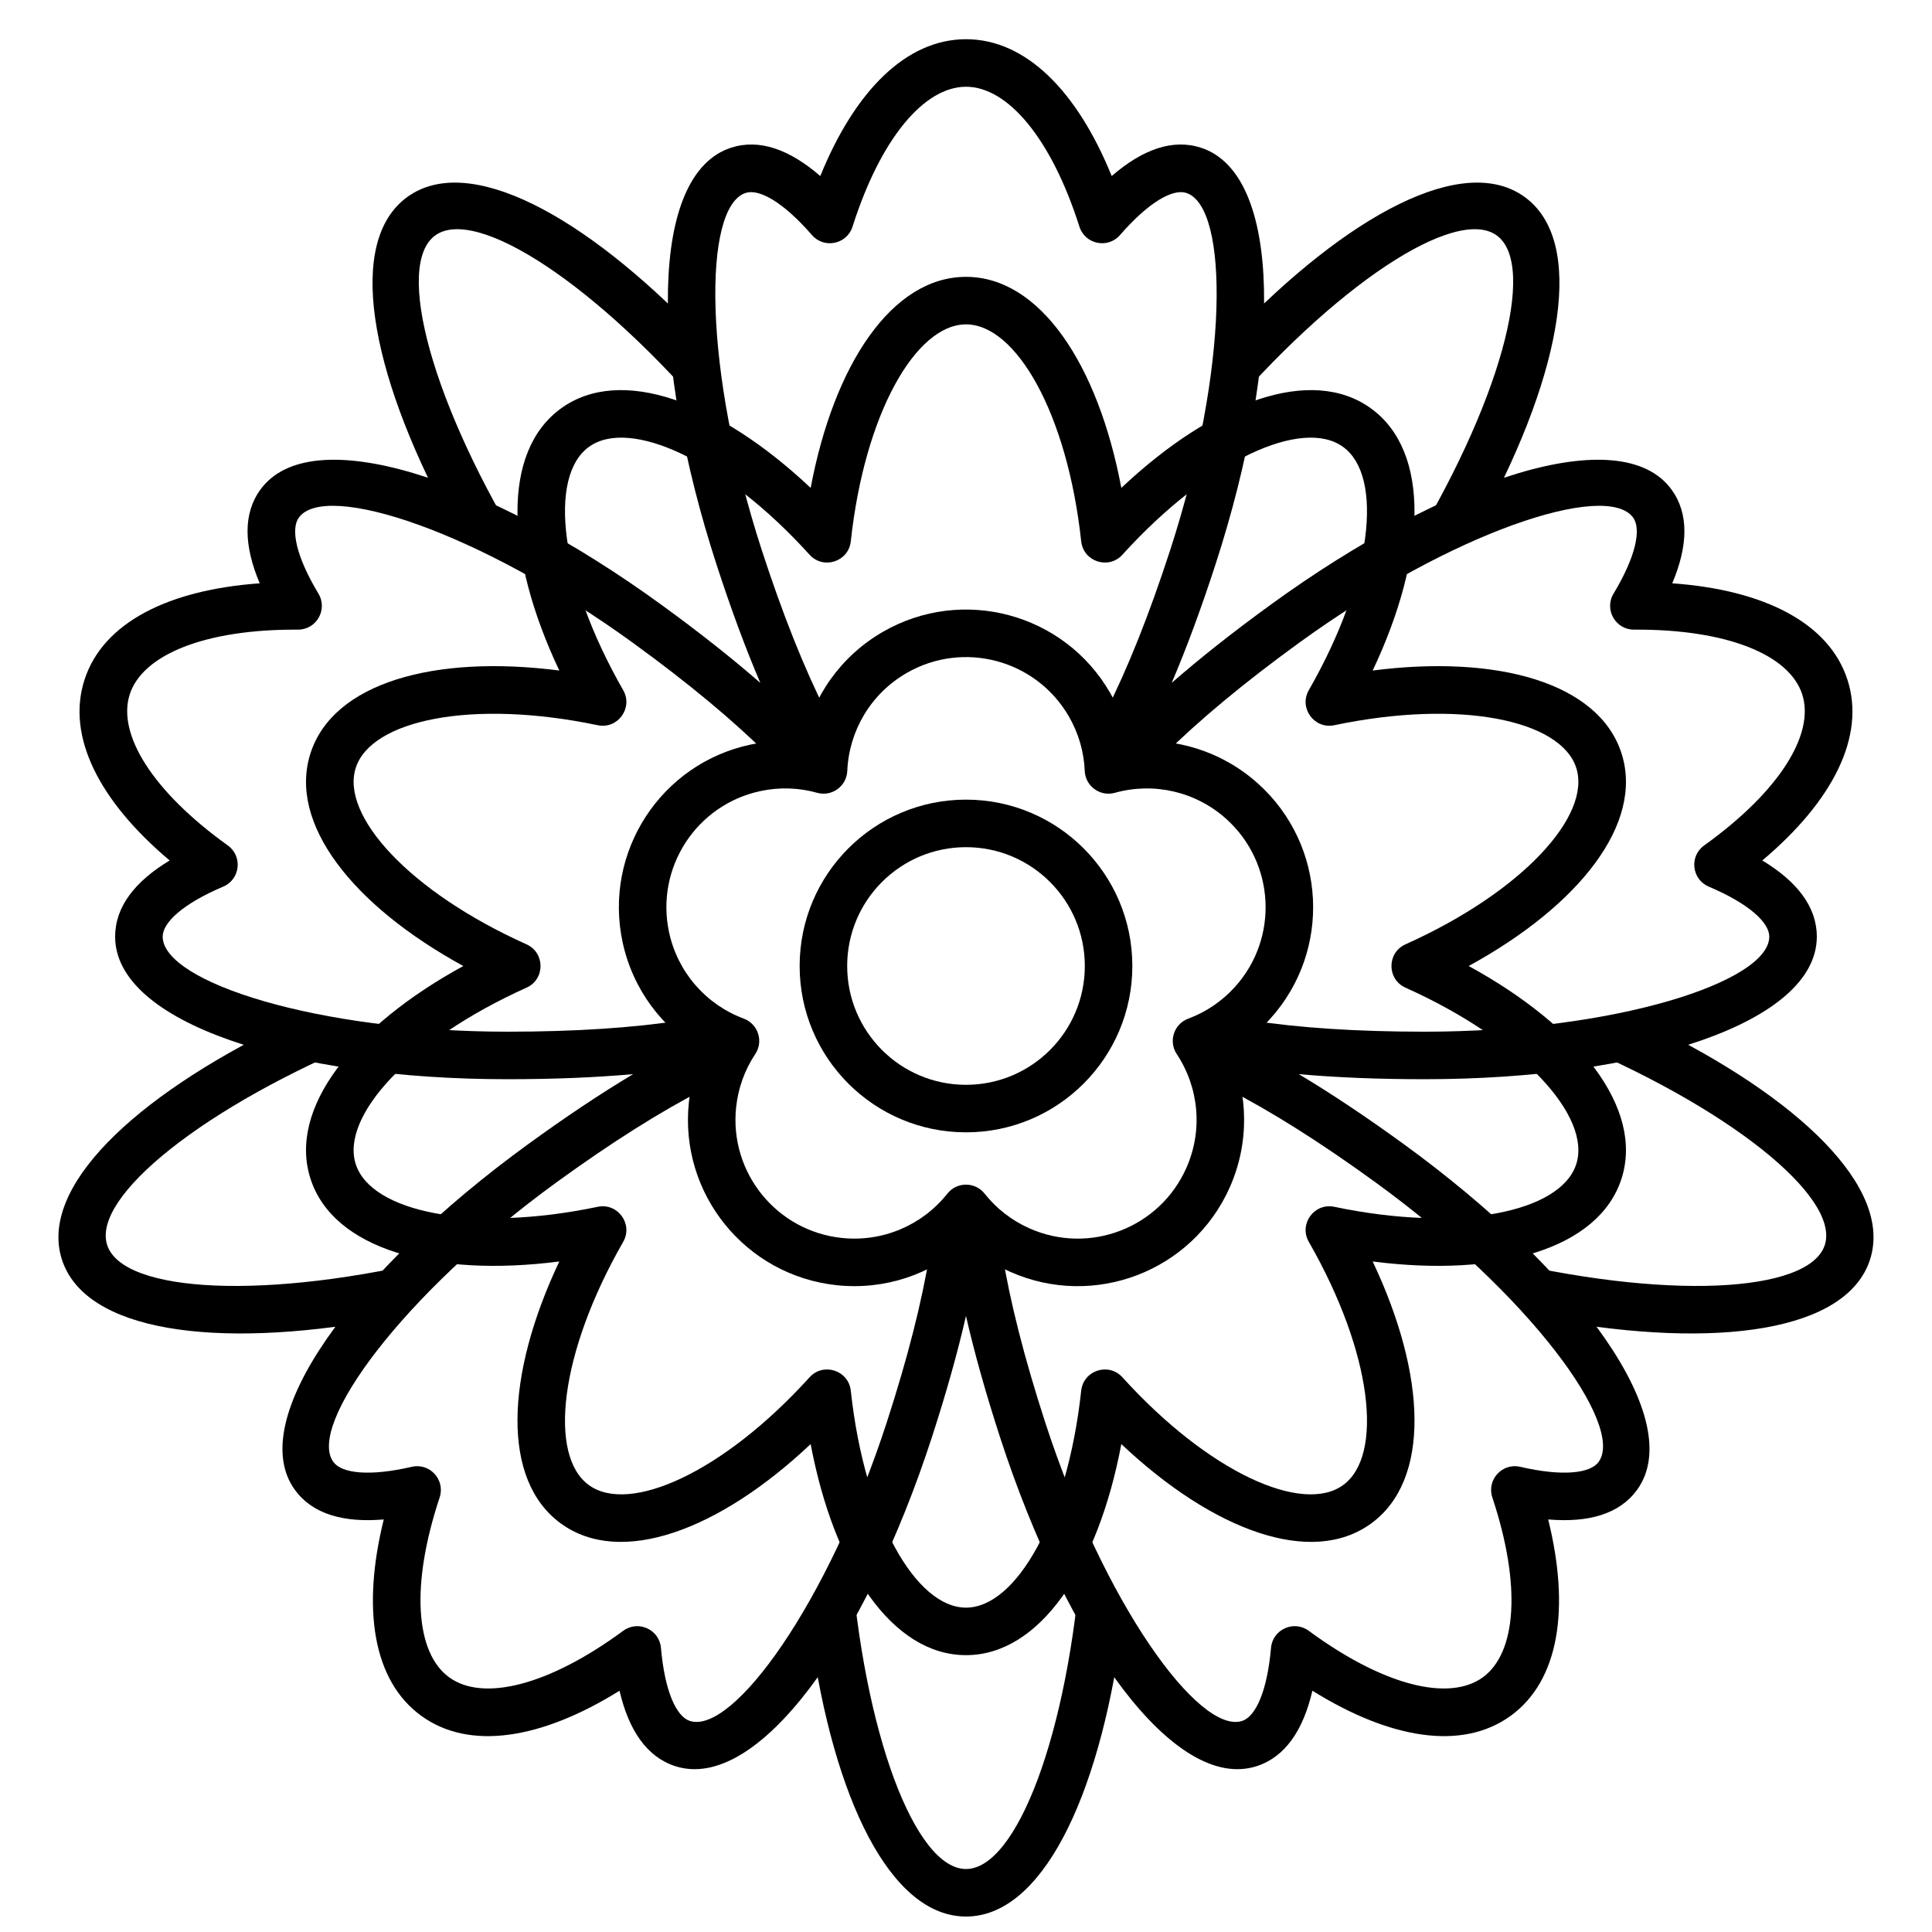
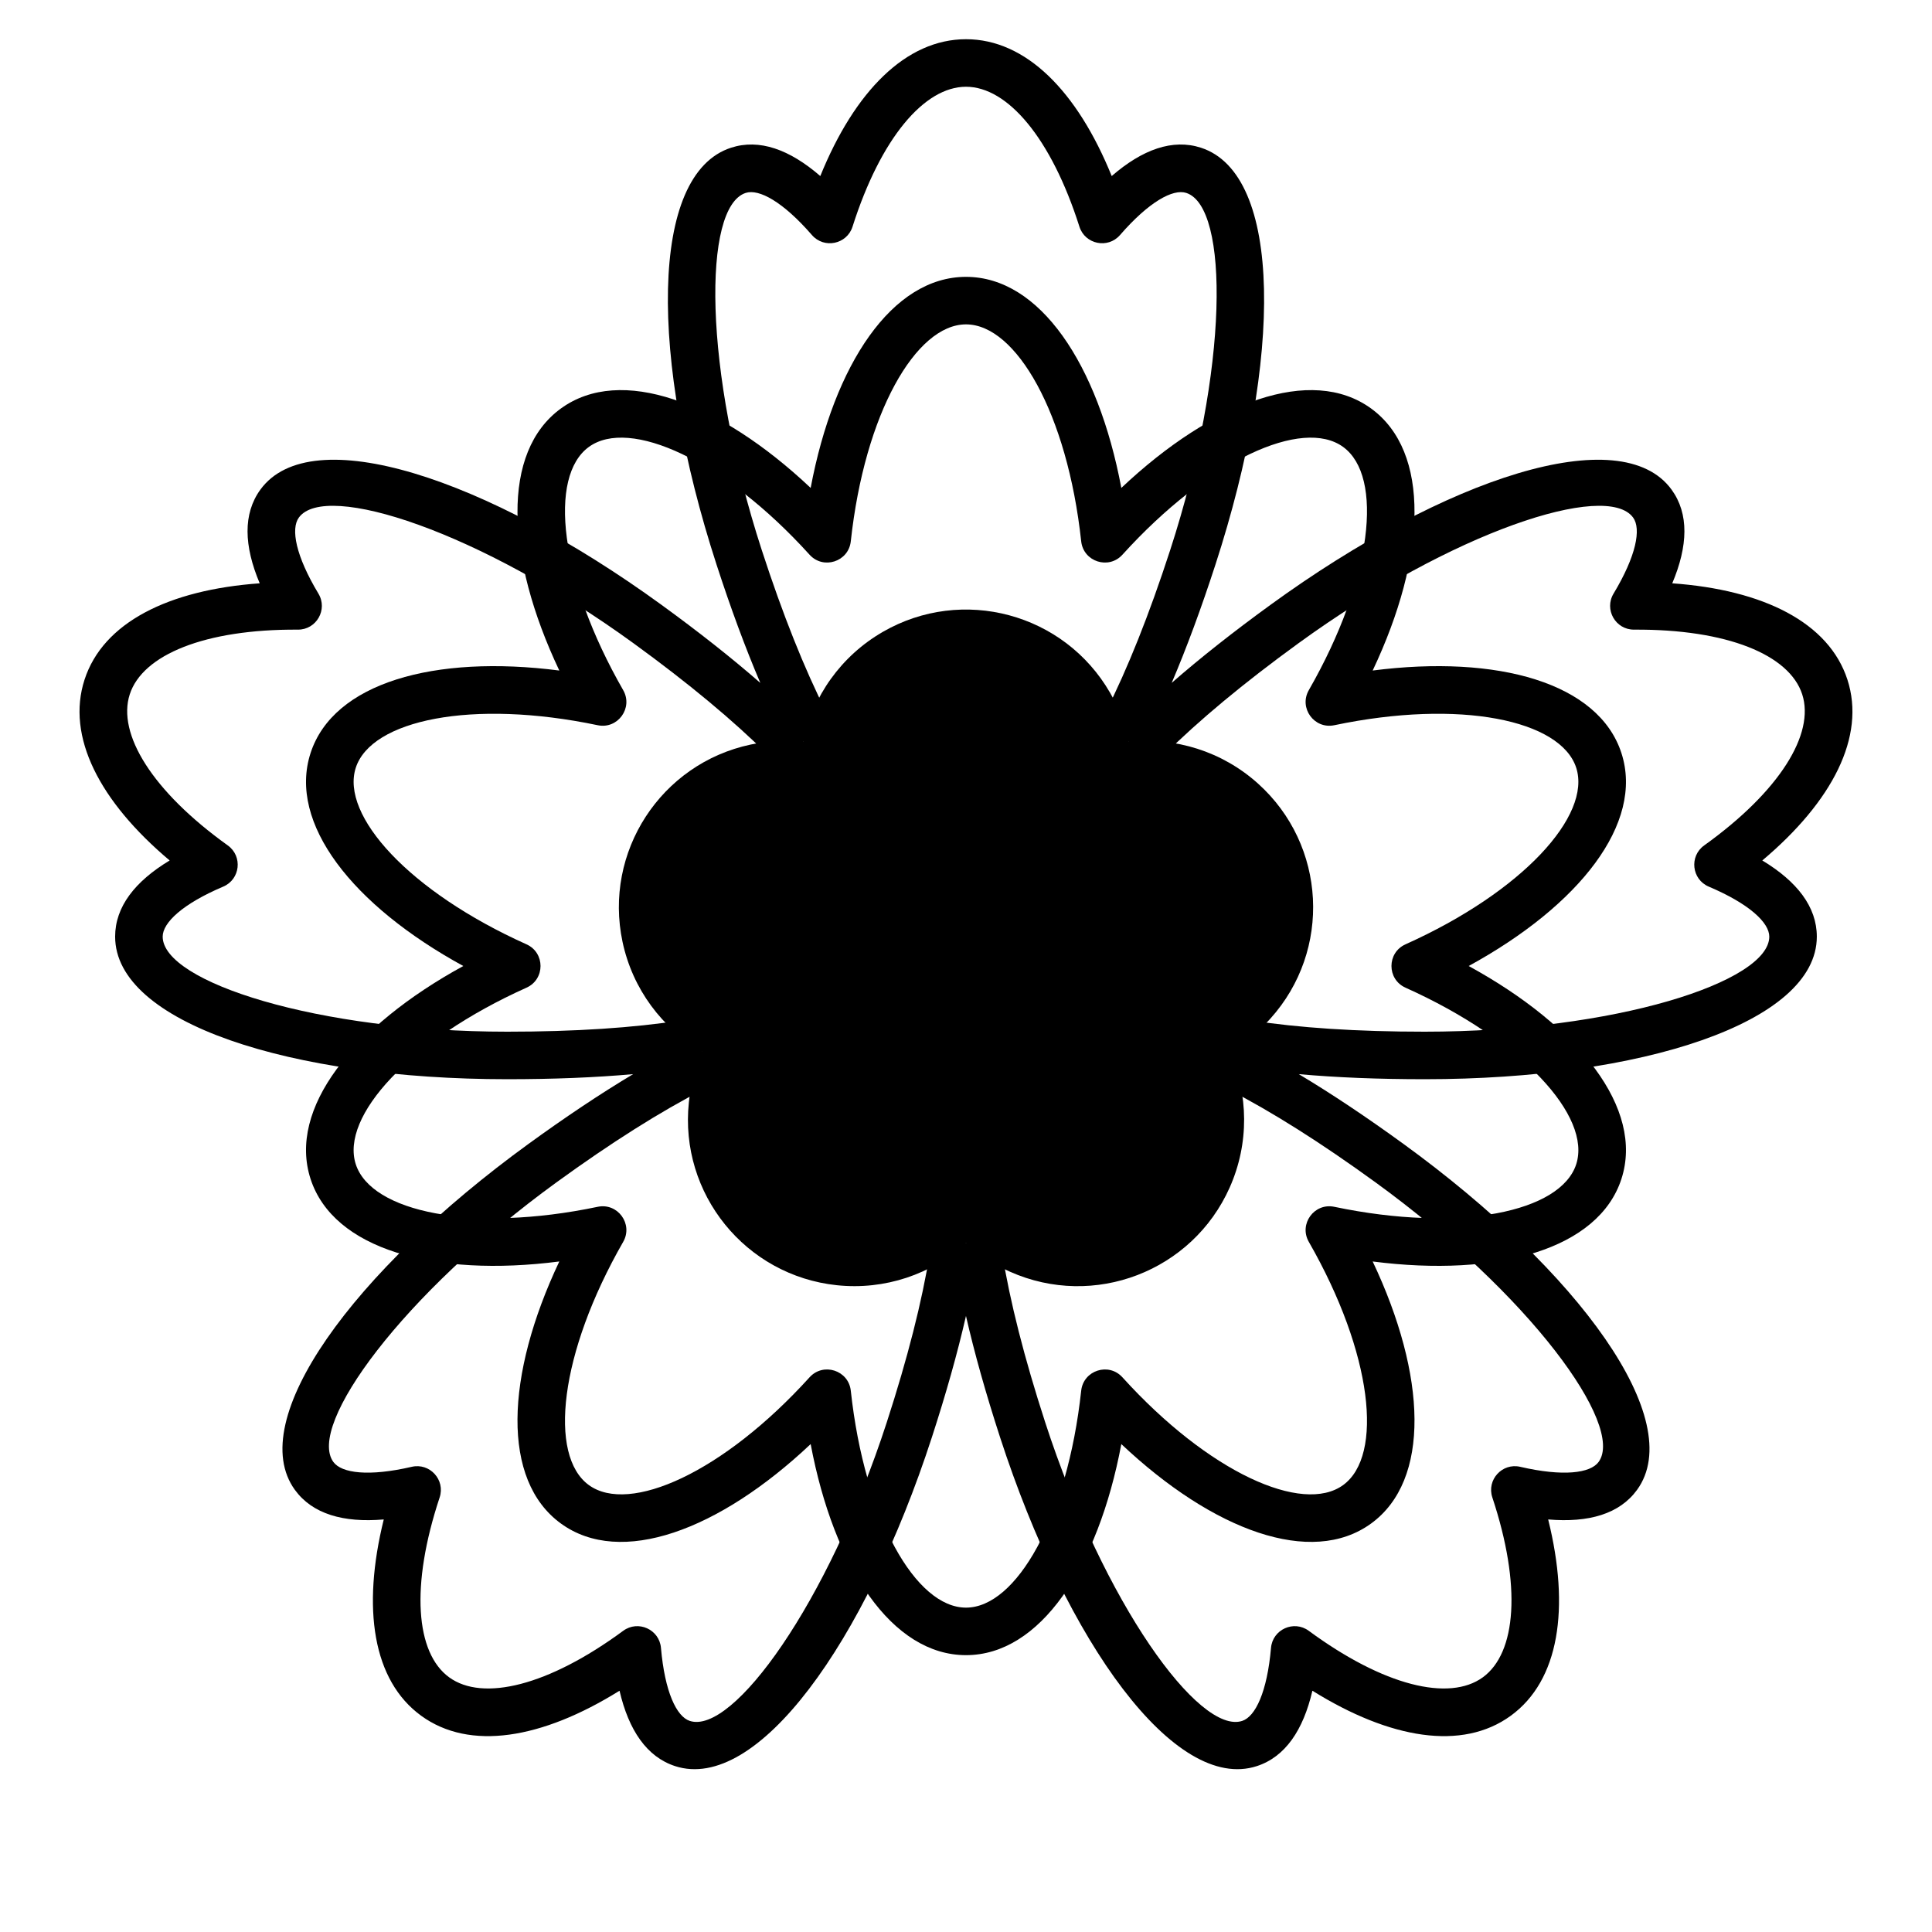
<svg xmlns="http://www.w3.org/2000/svg" width="800px" height="800px" version="1.1" viewBox="144 144 512 512">
  <defs>
    <clipPath id="a">
      <path d="m159 192h482v459.9h-482z" />
    </clipPath>
  </defs>
  <g clip-path="url(#a)">
-     <path d="m441.17 576.8c-6.074 44.012-21.199 75.102-41.168 75.102-19.973 0-35.098-31.09-41.172-75.102l10.531-21.062c3.5 47.836 17.238 83.57 30.641 83.57 13.398 0 27.137-35.734 30.637-83.57zm-196.6-83.016c-43.734 7.828-77.977 3.051-84.148-15.945-6.172-18.992 18.723-42.984 58.707-62.359l23.285 3.508c-44.414 18.109-74.152 42.219-70.012 54.961 4.141 12.742 42.367 14.77 88.945 3.312zm18.199-212.62c-20.957-39.176-26.996-73.219-10.836-84.957 16.156-11.738 46.664 4.523 77.449 36.562l3.859 23.227c-30.949-36.645-63.066-57.477-73.906-49.598-10.84 7.875-0.953 44.859 24.336 85.617zm207.84-48.395c30.785-32.039 61.293-48.301 77.449-36.562 16.16 11.738 10.121 45.781-10.836 84.957l-20.898 10.852c25.285-40.758 35.172-77.742 24.332-85.617-10.84-7.879-42.957 12.953-73.906 49.598zm110.25 182.71c39.984 19.375 64.879 43.367 58.707 62.359-6.172 18.996-40.414 23.773-84.148 15.945l-16.777-16.523c46.578 11.457 84.805 9.43 88.945-3.312 4.141-12.742-25.594-36.852-70.012-54.961z" />
-   </g>
+     </g>
  <path d="m345.49 324.97c-3.984-9.328-7.84-19.777-11.59-31.32-17.75-54.625-17.852-103.46 3.824-110.5 7.508-2.441 15.52 0.453 23.664 7.504 9.129-22.5 22.734-36.262 38.613-36.262 15.875 0 29.48 13.762 38.613 36.262 8.141-7.051 16.152-9.945 23.66-7.504 21.676 7.043 21.574 55.875 3.824 110.5-3.75 11.543-7.606 21.992-11.586 31.32 7.641-6.672 16.387-13.566 26.207-20.699 46.465-33.758 92.875-48.949 106.27-30.508 4.641 6.387 4.363 14.902 0.176 24.82 24.219 1.73 41.512 10.418 46.418 25.52 4.906 15.102-3.977 32.293-22.555 47.93 9.219 5.562 14.449 12.289 14.449 20.184 0 22.793-46.477 37.785-103.91 37.785-12.137 0-23.266-0.438-33.371-1.344 8.707 5.207 17.969 11.395 27.785 18.527 46.469 33.762 75.254 73.207 61.855 91.648-4.637 6.383-12.82 8.754-23.551 7.836 5.836 23.566 2.918 42.699-9.926 52.031-12.848 9.332-31.941 6.195-52.555-6.641-2.441 10.488-7.223 17.539-14.73 19.98-21.676 7.043-50.297-32.523-68.047-87.148-3.75-11.543-6.773-22.262-9.031-32.152-2.262 9.891-5.285 20.609-9.035 32.152-17.75 54.625-46.371 94.191-68.047 87.148-7.508-2.441-12.289-9.492-14.73-19.98-20.613 12.836-39.707 15.973-52.555 6.641-12.844-9.332-15.762-28.465-9.926-52.031-10.727 0.918-18.91-1.453-23.551-7.836-13.398-18.441 15.391-57.887 61.855-91.648 9.816-7.133 19.078-13.32 27.785-18.527-10.102 0.906-21.234 1.344-33.367 1.344-57.438 0-103.91-14.992-103.91-37.785 0-7.894 5.231-14.621 14.449-20.184-18.574-15.637-27.461-32.828-22.551-47.93 4.906-15.102 22.195-23.789 46.418-25.52-4.191-9.918-4.465-18.434 0.172-24.82 13.398-18.441 59.809-3.25 106.28 30.508 9.816 7.133 18.562 14.027 26.207 20.699zm8 16.887-5.945 2.242c-9.211-9.16-21.109-19.062-35.668-29.637-40.762-29.617-81.633-42.992-88.68-33.297-2.184 3.004-0.82 10.156 5.191 20.152 2.531 4.211-0.523 9.574-5.438 9.543-24.645-0.152-41.152 6.652-44.559 17.133-3.406 10.484 5.949 25.691 25.977 40.055 3.996 2.863 3.312 8.996-1.211 10.914-10.738 4.555-16.043 9.539-16.043 13.254 0 11.988 40.93 25.191 91.316 25.191 17.992 0 33.441-1.02 46.273-3.016l3.492 5.309c0.602-0.293 1.195-0.578 1.789-0.859l0.18 3.852 2.117 3.219c-0.645 0.121-1.297 0.238-1.953 0.355l0.297 6.348c-11.559 5.926-24.652 14.184-39.211 24.762-40.762 29.613-66.113 64.355-59.07 74.051 2.184 3.004 9.406 3.922 20.77 1.293 4.789-1.109 8.945 3.453 7.398 8.117-7.762 23.391-6.391 41.195 2.527 47.672 8.914 6.481 26.27 2.281 46.117-12.328 3.961-2.914 9.582-0.371 10.008 4.527 1.012 11.617 4.113 18.207 7.644 19.352 11.402 3.707 36.605-31.141 52.176-79.062 5.562-17.113 9.367-32.117 11.434-44.941l6.129-1.68c-0.094-0.66-0.184-1.316-0.266-1.965l3.719 1.02 3.715-1.02c-0.082 0.648-0.172 1.305-0.266 1.965l6.129 1.68c2.066 12.824 5.875 27.828 11.434 44.941 15.57 47.922 40.773 82.77 52.176 79.062 3.531-1.145 6.633-7.734 7.644-19.352 0.426-4.898 6.051-7.441 10.008-4.527 19.848 14.609 37.203 18.809 46.121 12.328 8.914-6.477 10.285-24.281 2.527-47.672-1.551-4.664 2.606-9.227 7.394-8.117 11.363 2.629 18.586 1.711 20.77-1.293 7.047-9.695-18.309-44.438-59.07-74.051-14.559-10.578-27.652-18.836-39.207-24.762l0.293-6.348c-0.656-0.117-1.309-0.234-1.953-0.355l2.121-3.219 0.176-3.852c0.594 0.281 1.191 0.566 1.789 0.859l3.492-5.309c12.836 1.996 28.281 3.016 46.277 3.016 50.383 0 91.312-13.203 91.312-25.191 0-3.715-5.305-8.699-16.043-13.254-4.523-1.918-5.203-8.051-1.211-10.914 20.027-14.363 29.383-29.57 25.977-40.055-3.406-10.48-19.914-17.285-44.559-17.133-4.914 0.031-7.969-5.332-5.434-9.543 6.012-9.996 7.371-17.148 5.188-20.152-7.043-9.695-47.918 3.68-88.68 33.297-14.559 10.574-26.457 20.477-35.668 29.637l-5.945-2.242c-0.312 0.59-0.625 1.172-0.941 1.746l-2.406-3.008-3.609-1.363c0.453-0.477 0.91-0.953 1.375-1.434l-3.973-4.961c5.867-11.59 11.605-25.965 17.168-43.078 15.57-47.922 15.66-90.926 4.258-94.633-3.527-1.145-9.91 2.359-17.559 11.164-3.223 3.711-9.266 2.465-10.758-2.219-7.469-23.488-19.043-37.082-30.062-37.082-11.023 0-22.598 13.594-30.066 37.082-1.492 4.684-7.535 5.93-10.758 2.219-7.648-8.805-14.027-12.309-17.559-11.164-11.402 3.707-11.309 46.711 4.258 94.633 5.562 17.113 11.305 31.488 17.168 43.078l-3.969 4.961c0.461 0.48 0.918 0.957 1.371 1.434l-3.609 1.363-2.406 3.008c-0.316-0.574-0.629-1.156-0.941-1.746z" />
  <path d="m400 217.37c19.543 0 34.969 23.047 41.164 55.934 24.344-22.965 50.371-32.539 66.184-21.055 15.809 11.488 14.742 39.203 0.426 69.449 33.191-4.269 59.879 3.281 65.918 21.867 6.039 18.586-11.113 40.383-40.477 56.438 29.363 16.055 46.516 37.848 40.477 56.434-6.039 18.586-32.727 26.137-65.918 21.867 14.316 30.25 15.383 57.961-0.426 69.449-15.812 11.488-41.84 1.91-66.184-21.055-6.195 32.887-21.621 55.934-41.164 55.934s-34.973-23.047-41.168-55.934c-24.344 22.965-50.371 32.543-66.18 21.055-15.812-11.488-14.746-39.199-0.43-69.449-33.191 4.269-59.879-3.281-65.918-21.867-6.039-18.586 11.113-40.379 40.477-56.434-29.363-16.055-46.516-37.852-40.477-56.438 6.039-18.586 32.727-26.137 65.918-21.867-14.316-30.246-15.383-57.961 0.43-69.449 15.809-11.484 41.836-1.91 66.18 21.055 6.195-32.887 21.625-55.934 41.168-55.934zm0 12.594c-13.285 0-26.863 23.613-30.531 57.488-0.582 5.406-7.277 7.582-10.926 3.551-22.879-25.25-47.742-36.371-58.488-28.562-10.75 7.809-7.856 34.891 9.094 64.453 2.703 4.715-1.438 10.41-6.754 9.297-33.352-6.984-60.004-1.367-64.109 11.266-4.106 12.637 14.156 32.844 45.242 46.801 4.957 2.227 4.957 9.266 0 11.488-31.086 13.957-49.348 34.164-45.242 46.801 4.106 12.633 30.758 18.25 64.109 11.27 5.316-1.113 9.457 4.578 6.754 9.293-16.949 29.562-19.844 56.645-9.094 64.453 10.746 7.812 35.609-3.312 58.488-28.562 3.648-4.027 10.344-1.852 10.926 3.551 3.668 33.875 17.246 57.488 30.531 57.488s26.859-23.613 30.527-57.488c0.582-5.402 7.277-7.578 10.926-3.551 22.879 25.25 47.742 36.375 58.488 28.562 10.75-7.809 7.856-34.891-9.09-64.453-2.703-4.715 1.434-10.406 6.754-9.293 33.348 6.981 60 1.363 64.105-11.27 4.106-12.637-14.156-32.844-45.238-46.801-4.961-2.223-4.961-9.262 0-11.488 31.082-13.957 49.344-34.164 45.238-46.801-4.106-12.633-30.758-18.25-64.105-11.266-5.32 1.113-9.457-4.582-6.754-9.297 16.945-29.562 19.84-56.645 9.09-64.453-10.746-7.809-35.609 3.312-58.488 28.562-3.648 4.031-10.344 1.855-10.926-3.551-3.668-33.875-17.242-57.488-30.527-57.488z" />
-   <path d="m377.96 311.45c21.086-12.172 48.047-4.949 60.219 16.137 2.367 4.102 4.035 8.492 4.984 13.02 12.277-1.332 24.75 2.519 34.246 11.07 18.094 16.289 19.555 44.164 3.262 62.258-3.168 3.519-6.828 6.461-10.844 8.762 5.062 11.266 5.254 24.316 0.059 35.992-9.902 22.242-35.961 32.242-58.203 22.34-4.328-1.926-8.258-4.496-11.684-7.606-9.152 8.297-21.504 12.512-34.215 11.176-24.211-2.543-41.777-24.234-39.23-48.449 0.492-4.711 1.723-9.242 3.621-13.465-10.715-6.137-18.543-16.582-21.199-29.082-5.062-23.816 10.137-47.223 33.953-52.285 4.633-0.984 9.32-1.215 13.922-0.715 2.527-12.09 10.043-22.762 21.109-29.152zm6.301 10.91c-9.441 5.449-15.262 15.25-15.723 25.945-0.176 4.055-4.082 6.887-7.988 5.793-4.848-1.355-9.961-1.535-15.004-0.461-17.008 3.617-27.867 20.336-24.254 37.344 2.269 10.664 9.789 19.227 19.82 22.969 3.801 1.422 5.289 6.012 3.039 9.391-2.785 4.191-4.535 9-5.074 14.125-1.816 17.297 10.73 32.789 28.023 34.605 10.844 1.141 21.309-3.367 27.969-11.75 2.523-3.176 7.352-3.172 9.871 0.012 3.121 3.945 7.156 7.094 11.867 9.191 15.883 7.07 34.496-0.074 41.57-15.961 4.434-9.957 3.379-21.305-2.531-30.23-2.242-3.383-0.746-7.969 3.055-9.383 4.719-1.75 8.961-4.613 12.41-8.445 11.637-12.922 10.594-32.832-2.328-44.469-8.102-7.293-19.219-9.797-29.535-6.934-3.91 1.086-7.812-1.754-7.981-5.805-0.207-5.031-1.617-9.949-4.195-14.414-8.695-15.059-27.953-20.219-43.012-11.523z" />
-   <path d="m400 444.08c-24.348 0-44.086-19.738-44.086-44.082 0-24.348 19.738-44.086 44.086-44.086 24.344 0 44.082 19.738 44.082 44.086 0 24.344-19.738 44.082-44.082 44.082zm0-12.594c17.391 0 31.488-14.098 31.488-31.488s-14.098-31.488-31.488-31.488-31.488 14.098-31.488 31.488 14.098 31.488 31.488 31.488z" />
+   <path d="m377.96 311.45c21.086-12.172 48.047-4.949 60.219 16.137 2.367 4.102 4.035 8.492 4.984 13.02 12.277-1.332 24.75 2.519 34.246 11.07 18.094 16.289 19.555 44.164 3.262 62.258-3.168 3.519-6.828 6.461-10.844 8.762 5.062 11.266 5.254 24.316 0.059 35.992-9.902 22.242-35.961 32.242-58.203 22.34-4.328-1.926-8.258-4.496-11.684-7.606-9.152 8.297-21.504 12.512-34.215 11.176-24.211-2.543-41.777-24.234-39.23-48.449 0.492-4.711 1.723-9.242 3.621-13.465-10.715-6.137-18.543-16.582-21.199-29.082-5.062-23.816 10.137-47.223 33.953-52.285 4.633-0.984 9.32-1.215 13.922-0.715 2.527-12.09 10.043-22.762 21.109-29.152zm6.301 10.91z" />
</svg>